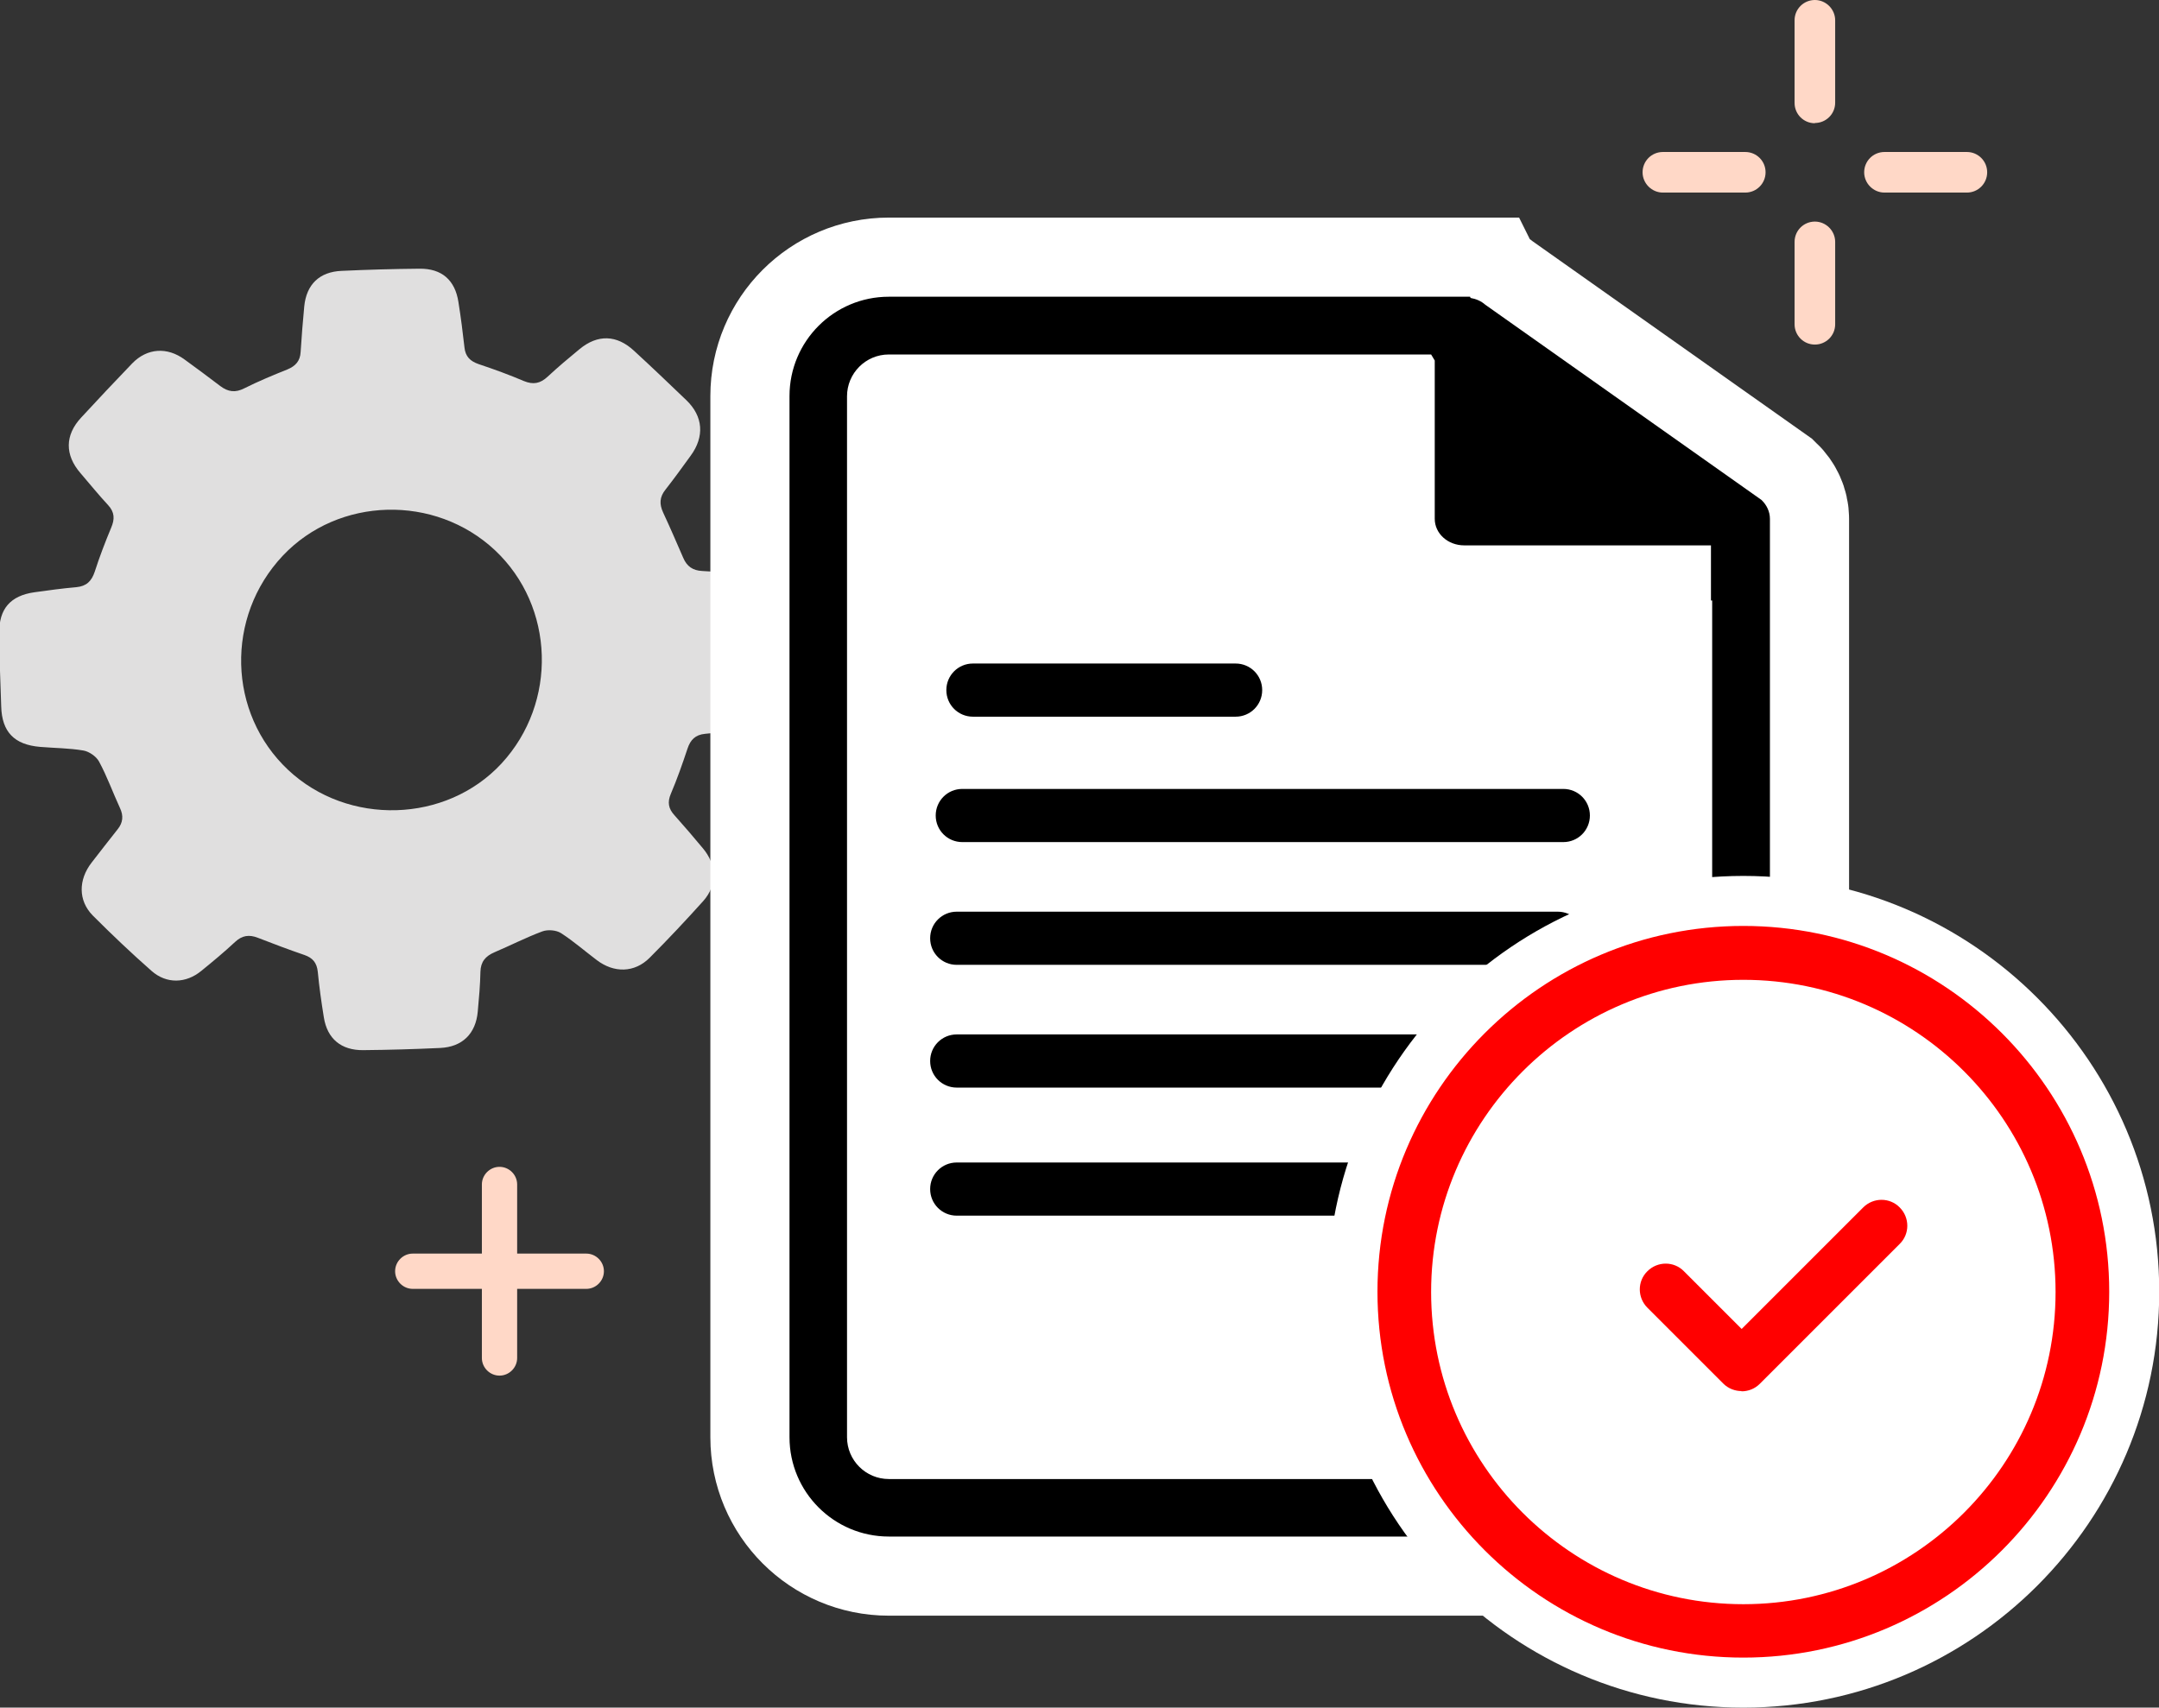
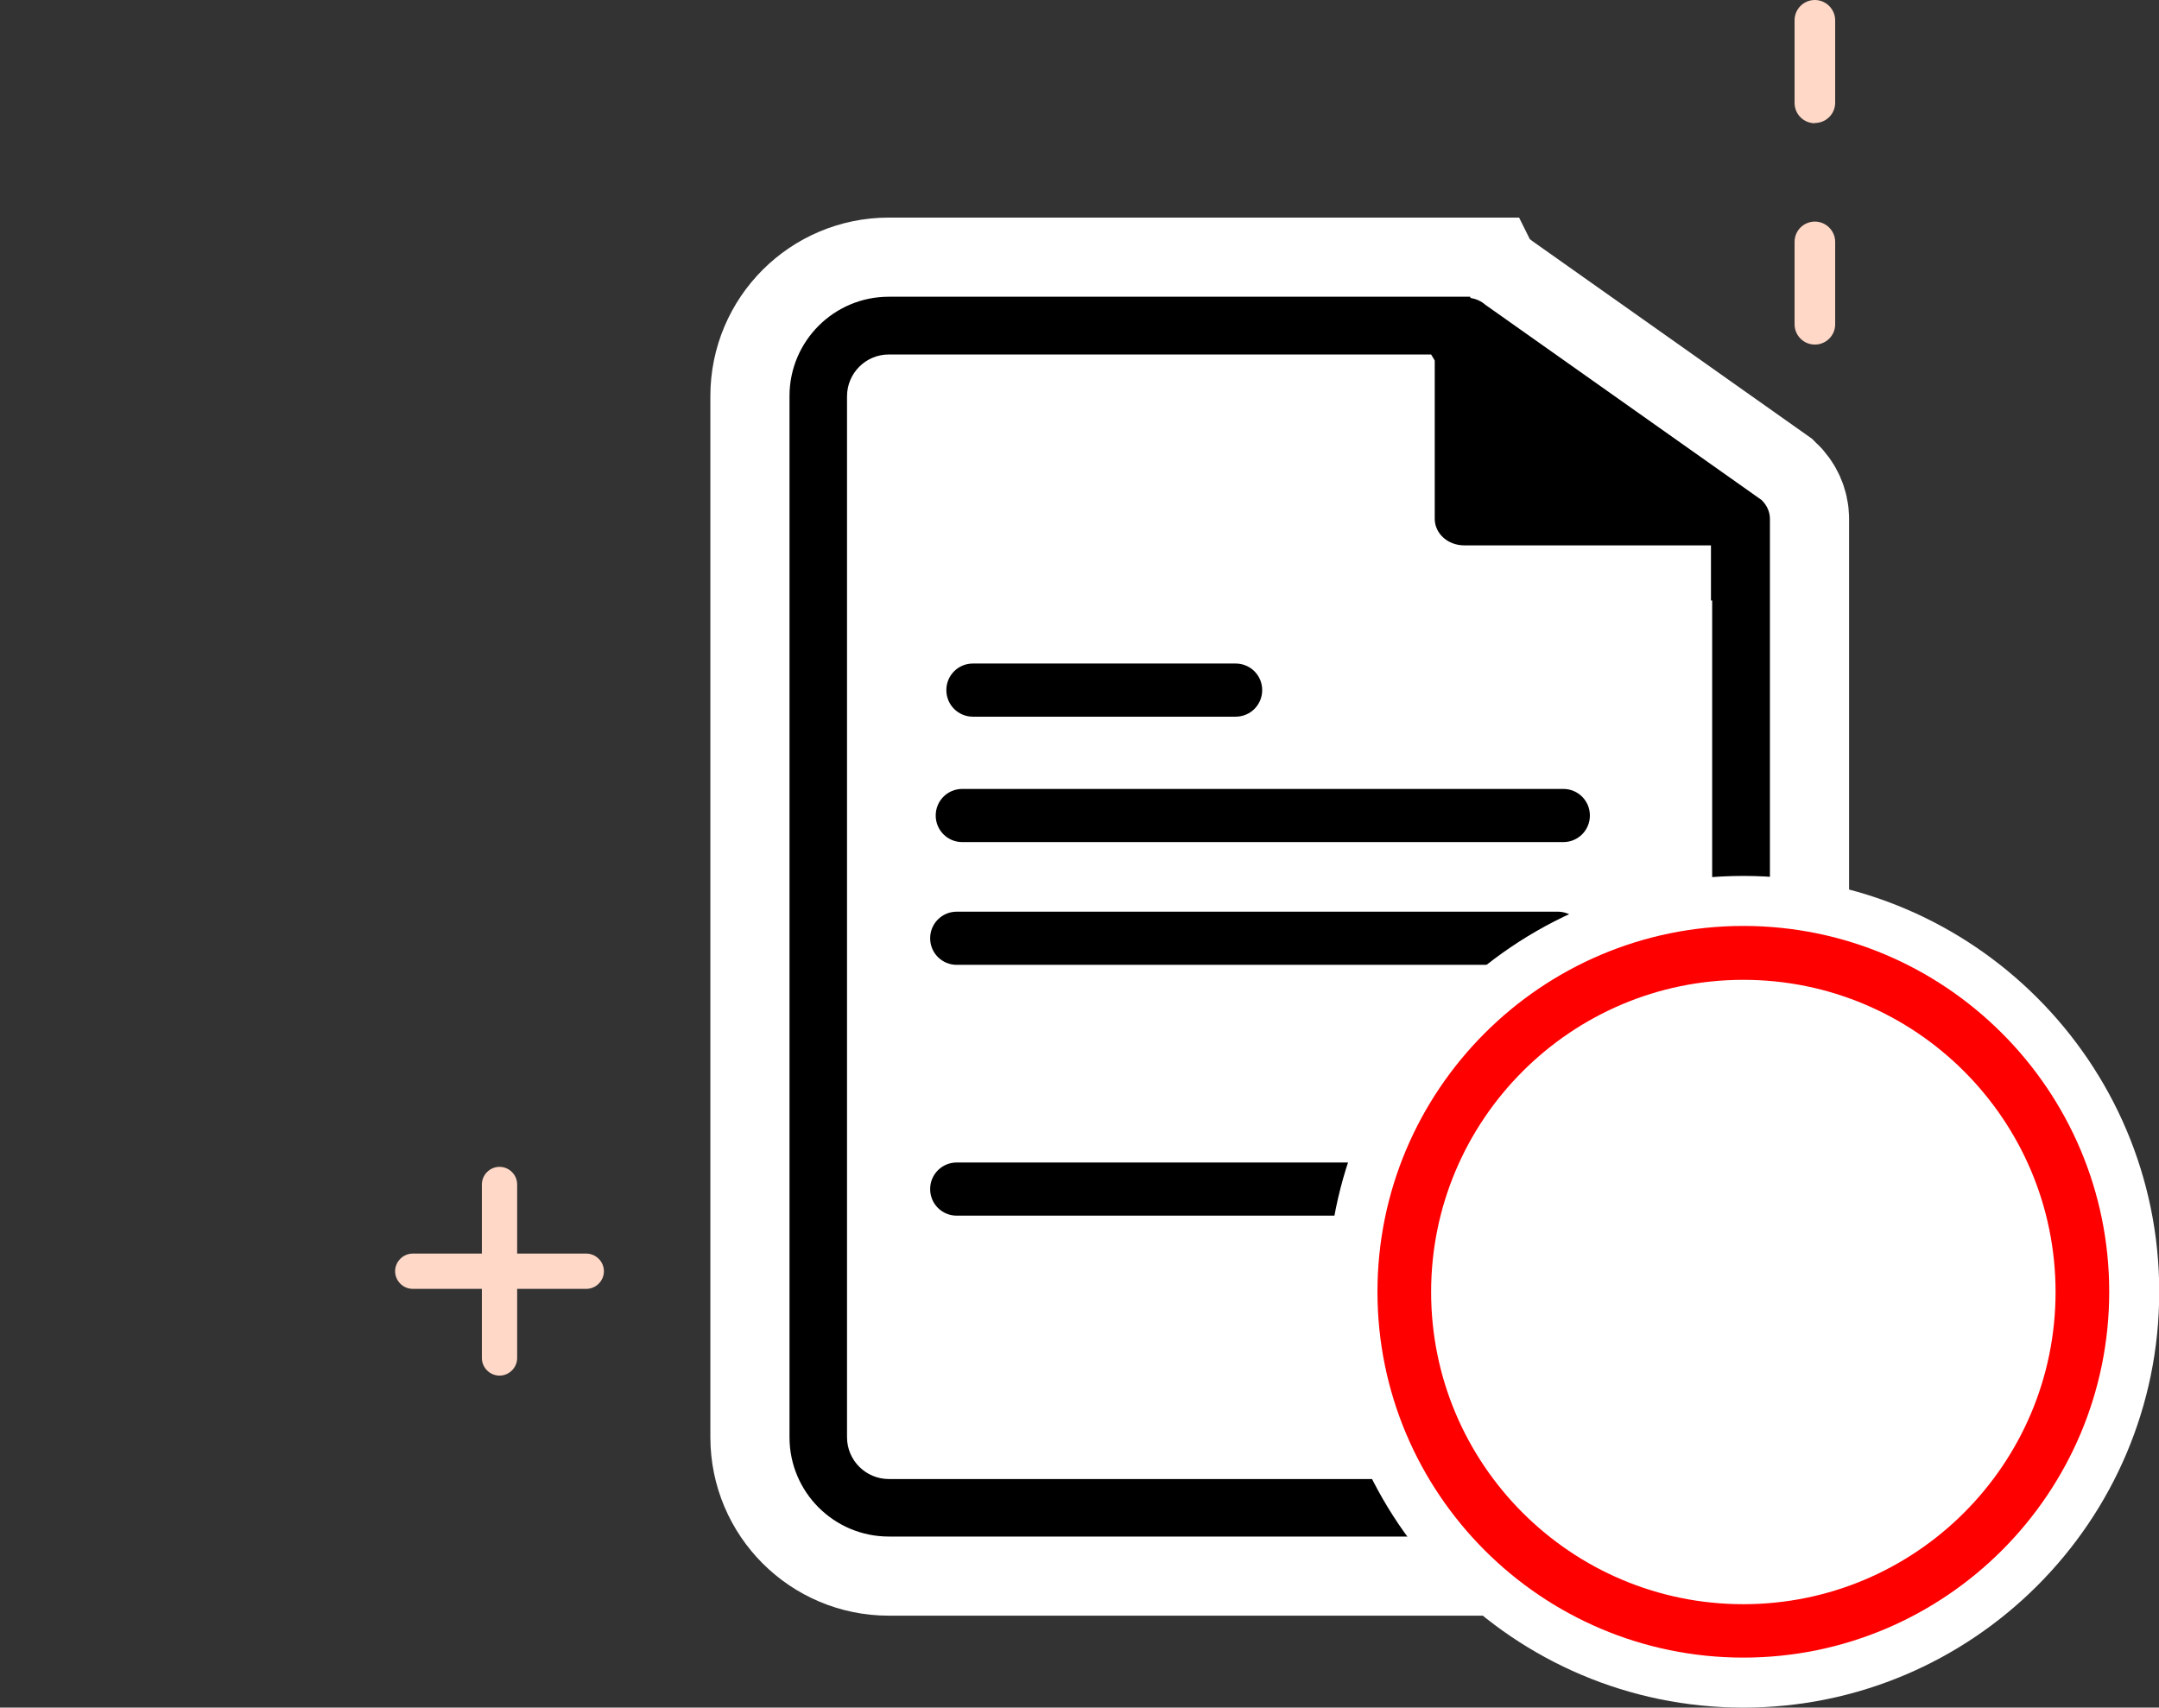
<svg xmlns="http://www.w3.org/2000/svg" id="b" data-name="レイヤー 2" width="89.34" height="70.67" viewBox="0 0 89.34 70.67">
  <rect x="0" y="0" width="89.34" height="70.67" fill="#333333" stroke="none" />
  <g id="c" data-name="特長3">
    <g>
-       <path d="M32.1,29.71c-.43.16-.78.34-1.15.42-.58.12-1.18.18-1.78.24-.4.04-.6.25-.72.61-.21.63-.43,1.26-.69,1.87-.15.35-.1.62.15.89.4.45.79.9,1.17,1.36.58.68.61,1.53.02,2.19-.72.8-1.46,1.59-2.22,2.35-.62.62-1.47.64-2.19.09-.49-.37-.96-.78-1.47-1.11-.2-.13-.56-.16-.79-.07-.67.25-1.31.58-1.97.86-.37.16-.57.39-.58.81-.01.55-.06,1.09-.11,1.64-.08.92-.64,1.47-1.56,1.51-1.06.05-2.12.08-3.18.09-.91.01-1.49-.47-1.63-1.36-.1-.62-.19-1.25-.25-1.88-.04-.38-.21-.58-.56-.7-.64-.22-1.28-.46-1.92-.71-.36-.14-.65-.1-.94.17-.45.42-.92.81-1.4,1.2-.63.52-1.44.55-2.06,0-.83-.73-1.64-1.5-2.43-2.29-.61-.62-.6-1.48-.05-2.19.36-.46.71-.92,1.07-1.37.23-.28.26-.57.1-.9-.29-.63-.53-1.3-.86-1.91-.11-.21-.41-.42-.65-.46-.59-.1-1.19-.1-1.79-.15-1.07-.09-1.58-.62-1.61-1.67-.04-1.01-.07-2.02-.08-3.03-.02-1.01.46-1.56,1.46-1.7.58-.08,1.15-.16,1.73-.21.42-.04.63-.25.76-.64.2-.62.43-1.22.68-1.82.15-.35.15-.64-.13-.94-.4-.43-.76-.88-1.14-1.32-.65-.75-.65-1.57.03-2.3.69-.75,1.4-1.5,2.11-2.24.62-.64,1.45-.69,2.17-.16.5.36.99.73,1.48,1.1.32.24.62.28.99.09.58-.29,1.18-.54,1.78-.78.34-.14.53-.35.55-.72.04-.63.09-1.26.15-1.89.09-.91.63-1.43,1.54-1.47,1.08-.05,2.15-.08,3.23-.09.92-.01,1.47.47,1.61,1.38.1.63.18,1.25.25,1.88.04.38.24.57.59.69.63.21,1.26.44,1.87.7.39.16.68.1.98-.18.43-.4.87-.77,1.32-1.14.75-.62,1.54-.6,2.26.07.73.67,1.45,1.36,2.16,2.04.7.67.76,1.51.18,2.3-.34.47-.68.94-1.04,1.4-.25.31-.26.6-.1.95.29.62.56,1.25.83,1.87.15.36.4.53.78.55.6.03,1.2.07,1.79.13.93.1,1.42.61,1.46,1.54.05,1.08.09,2.15.08,3.23,0,.39-.19.77-.3,1.19ZM11.7,23c-2.38,2.53-2.28,6.51.22,8.86,2.48,2.33,6.54,2.21,8.83-.26,2.33-2.52,2.21-6.5-.27-8.83-2.48-2.32-6.47-2.22-8.78.23Z" style="fill: #e0dfdf; stroke-width: 0px;" />
      <path d="M73.24,22.28v-.81c0-.29-.13-.57-.35-.78l-11.43-8.08c-.17-.15-.38-.24-.61-.28,0-.02-.01-.03-.02-.05h-24.05c-2.27,0-4.11,1.84-4.11,4.11v43.09c0,2.27,1.84,4.11,4.11,4.11h32.35c2.27,0,4.11-1.84,4.11-4.11V22.28s0,0,0,0Z" style="fill: #000; stroke: #fff; stroke-miterlimit: 10; stroke-width: 6.55px;" />
      <path d="M73.24,22.28v-.81c0-.29-.13-.57-.35-.78l-11.43-8.08c-.17-.15-.38-.24-.61-.28,0-.02-.01-.03-.02-.05h-24.05c-2.27,0-4.11,1.84-4.11,4.11v43.09c0,2.27,1.84,4.11,4.11,4.11h32.35c2.27,0,4.11-1.84,4.11-4.11V22.28s0,0,0,0Z" style="fill: #000; stroke-width: 0px;" />
      <path d="M69.13,61.21h-32.35c-.95,0-1.73-.77-1.73-1.73V16.4c0-.95.77-1.73,1.73-1.73h22.44c.05.09.1.17.15.25v6.55c0,.61.54,1.1,1.22,1.1h10.21s0,.9,0,2.28c.01,0,.03,0,.05,0v34.63c0,.95-.77,1.73-1.73,1.73Z" style="fill: #fff; stroke-width: 0px;" />
      <path d="M52.23,28.56c0-.61-.49-1.1-1.1-1.1h-10.87c-.61,0-1.1.49-1.1,1.1s.49,1.1,1.1,1.1h10.87c.61,0,1.1-.49,1.1-1.1Z" style="fill: #000; stroke-width: 0px;" />
      <path d="M39.82,34.85h24.87c.61,0,1.1-.49,1.1-1.1s-.49-1.1-1.1-1.1h-24.87c-.61,0-1.1.49-1.1,1.1s.49,1.1,1.1,1.1Z" style="fill: #000; stroke-width: 0px;" />
      <path d="M64.46,39.93c.61,0,1.1-.49,1.1-1.1s-.49-1.1-1.1-1.1h-24.87c-.61,0-1.1.49-1.1,1.1s.49,1.1,1.1,1.1" style="fill: #000; stroke-width: 0px;" />
-       <path d="M64.46,45.01c.61,0,1.1-.49,1.1-1.1s-.49-1.1-1.1-1.1h-24.87c-.61,0-1.1.49-1.1,1.1s.49,1.1,1.1,1.1" style="fill: #000; stroke-width: 0px;" />
      <path d="M64.46,50.31c.61,0,1.1-.49,1.1-1.1s-.49-1.1-1.1-1.1h-24.87c-.61,0-1.1.49-1.1,1.1s.49,1.1,1.1,1.1" style="fill: #000; stroke-width: 0px;" />
      <path d="M24.26,51.88h-2.86v-2.86c0-.4-.33-.73-.73-.73s-.73.33-.73.73v2.86h-2.86c-.4,0-.73.33-.73.73s.33.73.73.73h2.86v2.86c0,.4.33.73.73.73s.73-.33.73-.73v-2.86h2.86c.4,0,.73-.33.73-.73s-.33-.73-.73-.73Z" style="fill: #ffd8c7; stroke-width: 0px;" />
      <g>
-         <path d="M73.06,7.13c0-.47-.38-.84-.84-.84h-3.41c-.47,0-.84.38-.84.84s.38.84.84.84h3.41c.47,0,.84-.38.84-.84Z" style="fill: #ffd8c7; stroke-width: 0px;" />
-         <path d="M82.23,7.13c0-.47-.38-.84-.84-.84h-3.41c-.47,0-.84.38-.84.84s.38.84.84.84h3.41c.47,0,.84-.38.84-.84Z" style="fill: #ffd8c7; stroke-width: 0px;" />
        <path d="M75.1,5.1c-.47,0-.84-.38-.84-.84V.84c0-.47.38-.84.84-.84s.84.38.84.84v3.41c0,.47-.38.84-.84.84Z" style="fill: #ffd8c7; stroke-width: 0px;" />
        <path d="M75.1,14.26c-.47,0-.84-.38-.84-.84v-3.41c0-.47.38-.84.84-.84s.84.38.84.84v3.41c0,.47-.38.84-.84.84Z" style="fill: #ffd8c7; stroke-width: 0px;" />
      </g>
      <path d="M72.14,70.67c-9.49,0-17.21-7.72-17.21-17.21s7.72-17.21,17.21-17.21,17.21,7.72,17.21,17.21-7.72,17.21-17.21,17.21Z" style="fill: #fff; stroke-width: 0px;" />
      <path d="M72.14,68.6c-8.35,0-15.14-6.79-15.14-15.14s6.79-15.14,15.14-15.14,15.14,6.79,15.14,15.14-6.79,15.14-15.14,15.14ZM72.14,40.55c-7.12,0-12.92,5.79-12.92,12.92s5.79,12.92,12.92,12.92,12.92-5.79,12.92-12.92-5.79-12.92-12.92-12.92Z" style="fill: red; stroke-width: 0px;" />
-       <path d="M72.07,57.57c-.27,0-.55-.1-.76-.31l-3.14-3.14c-.42-.42-.42-1.1,0-1.51.42-.42,1.1-.42,1.51,0l2.39,2.39,5.03-5.03c.42-.42,1.1-.42,1.51,0,.42.42.42,1.1,0,1.51l-5.79,5.79c-.21.21-.48.31-.76.31Z" style="fill: red; stroke-width: 0px;" />
    </g>
  </g>
</svg>